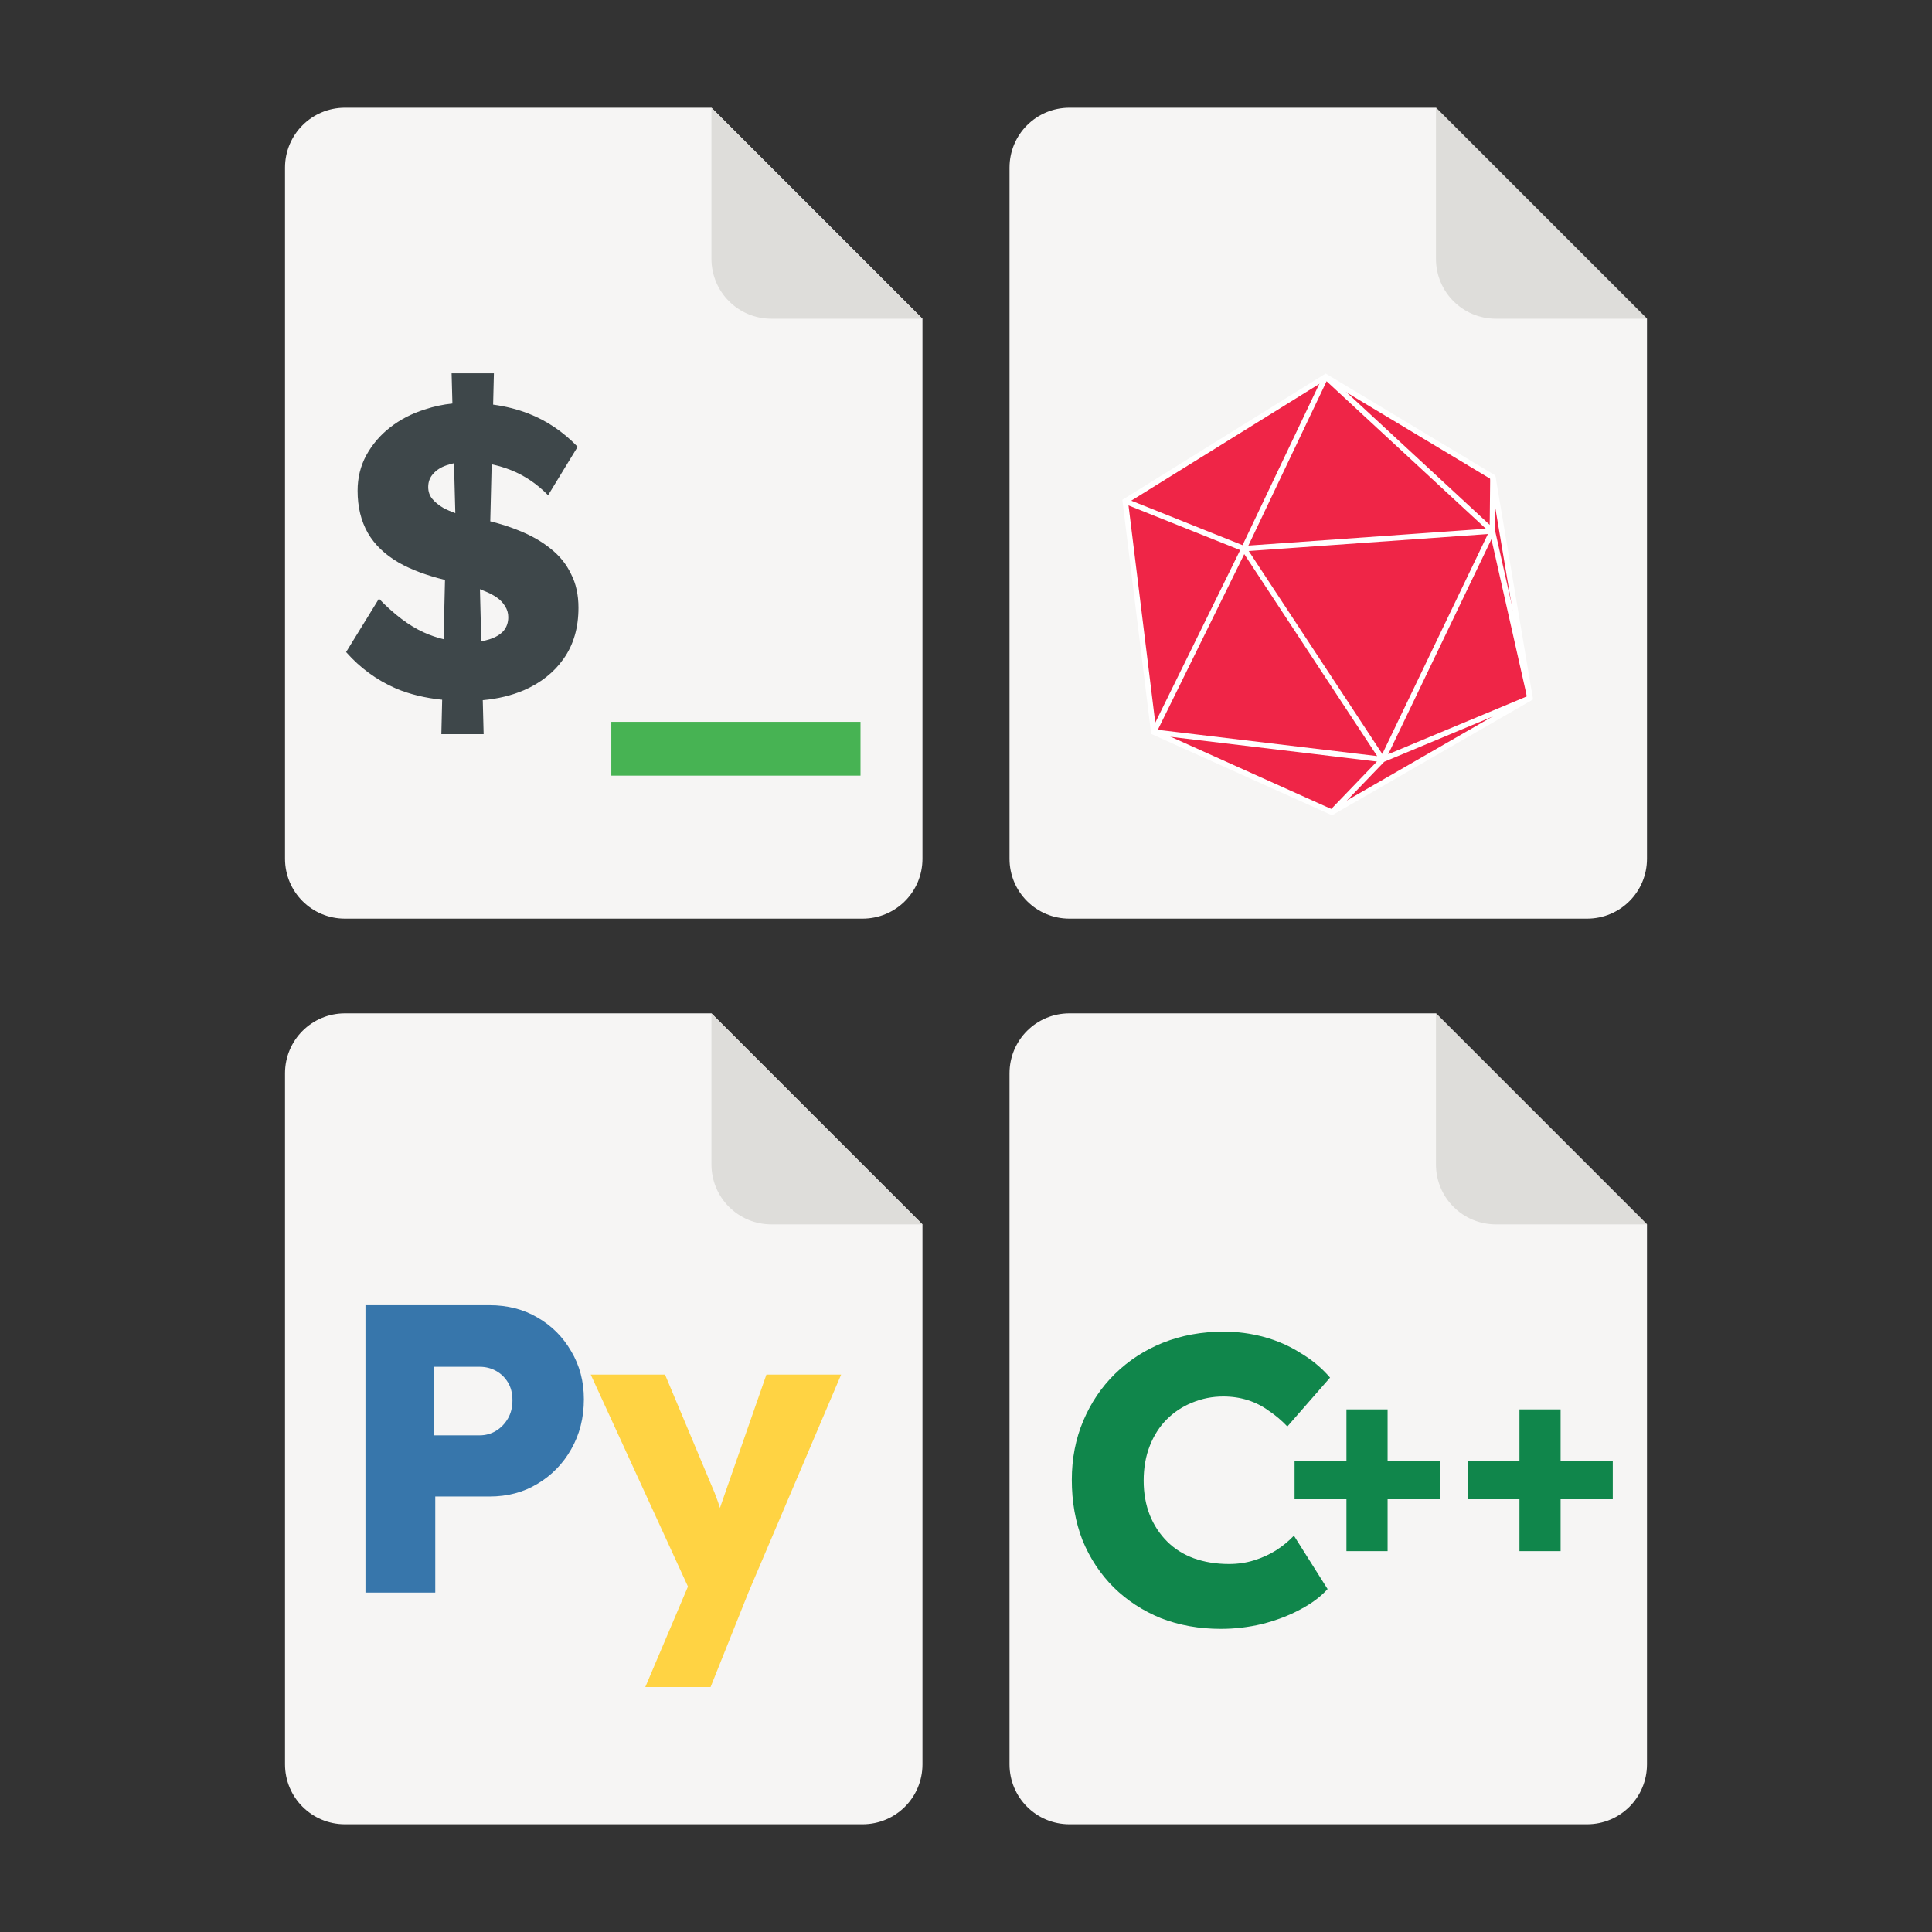
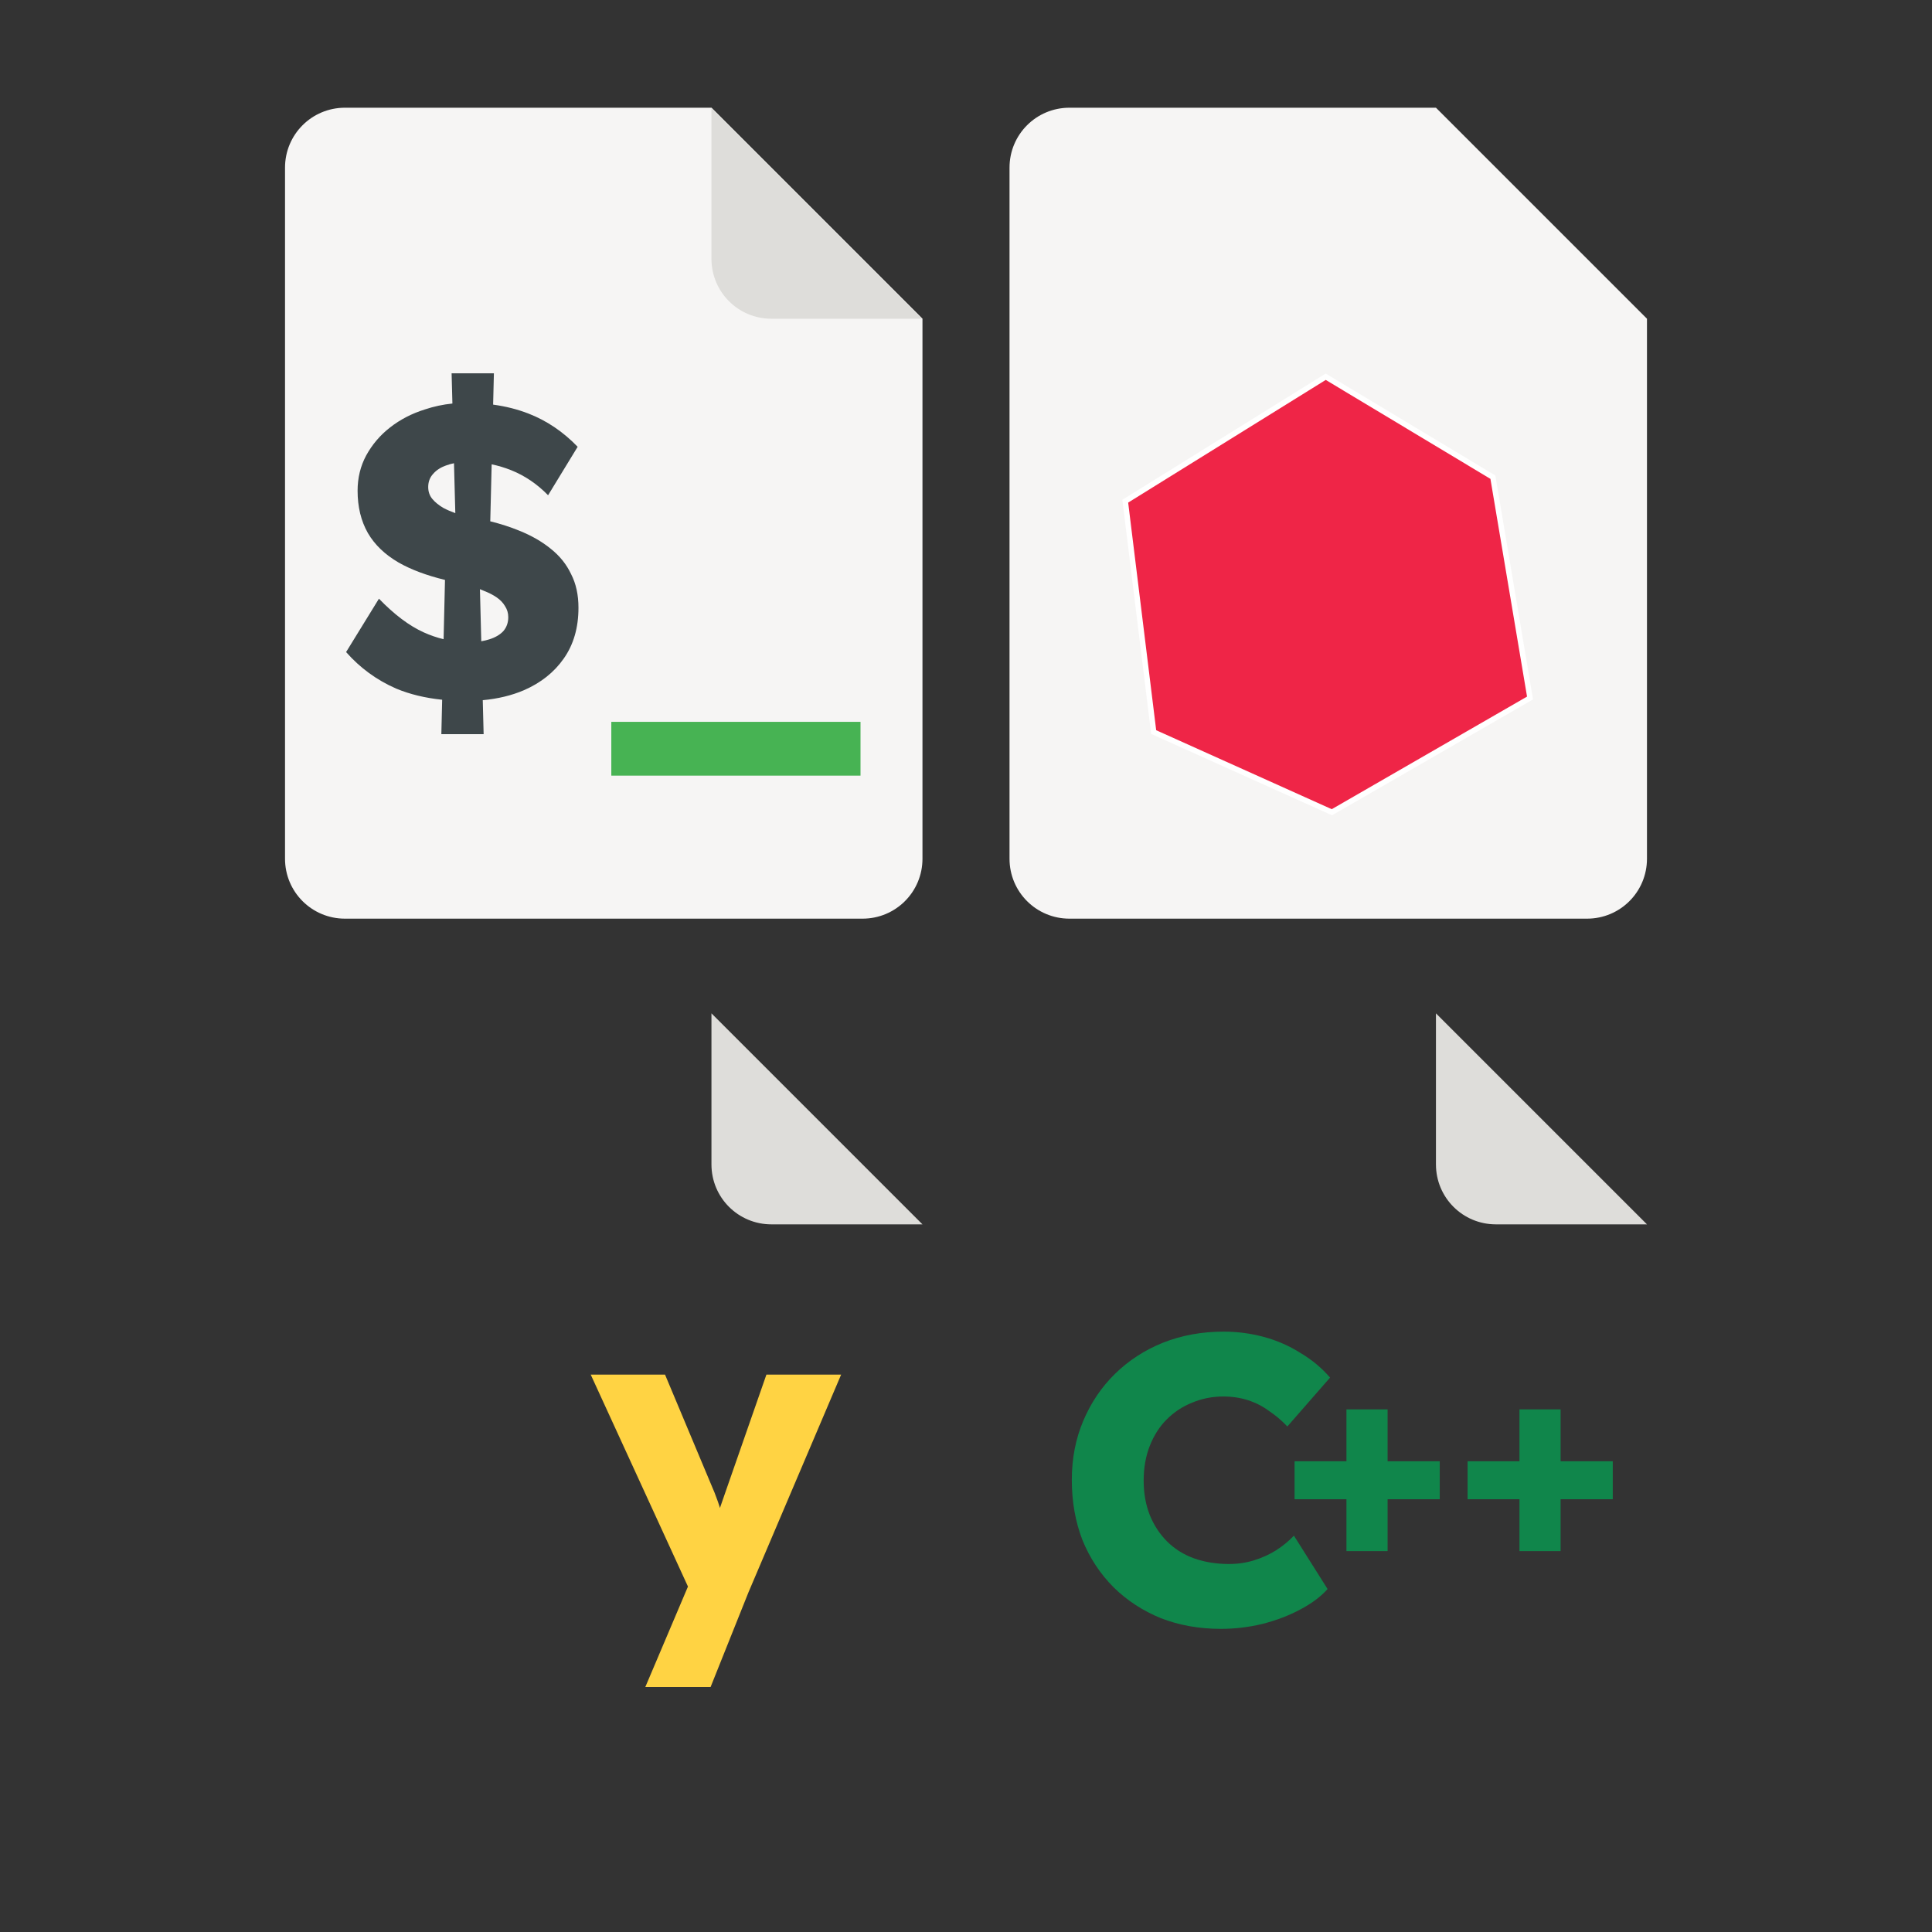
<svg xmlns="http://www.w3.org/2000/svg" width="512" height="512" version="1.1">
  <rect width="100%" height="100%" fill="#333333" stroke="none" />
  <g>
    <path style="fill:#f6f5f4" d="m 436.466,84.468 v 143.092 c 0,8.805 -7.089,15.894 -15.894,15.894 h -137.144 c -8.805,0 -15.894,-7.089 -15.894,-15.894 v -183.12 c 0,-8.805 7.089,-15.894 15.894,-15.894 v 0 h 97.115" />
-     <path style="fill:#deddda" d="m 436.466,84.468 h -40.029 c -8.805,0 -15.894,-7.089 -15.894,-15.894 v -40.028" />
    <path style="fill:#ef2547;stroke:#ffffff;stroke-width:1.44" d="m 351.33,99.84 44.304,26.619 9.841,58.521 -52.509,30.271 -47.23,-21.247 -7.53,-61.181 z" />
-     <path style="fill:none;stroke:#ffffff;stroke-width:1.44" d="m 405.475,184.98 -39.054,16.289 m 0,0 -13.456,13.982 m 13.456,-13.982 -60.685,-7.265 m 99.739,-9.024 -9.986,-44.261 m 0,0 -29.068,60.55 m 29.212,-74.81 -0.144,14.26 m 0,0 -65.84,4.673 m 0,0 36.772,55.876 m -36.772,-55.876 -23.914,48.612 m 45.593,-94.164 44.16,40.879 m -44.16,-40.879 -21.68,45.553 m 0,0 -31.443,-12.57" />
  </g>
  <g>
    <path style="fill:#f6f5f4" d="m 244.466,84.468 v 143.092 c 0,8.805 -7.089,15.894 -15.894,15.894 h -137.144 c -8.805,0 -15.894,-7.089 -15.894,-15.894 v -183.12 c 0,-8.805 7.089,-15.894 15.894,-15.894 v 0 h 97.115" />
    <path style="fill:#deddda" d="m 244.466,84.468 h -40.029 c -8.805,0 -15.894,-7.089 -15.894,-15.894 v -40.028" />
    <path style="fill:#47b353" d="m 162.003,205.55 v -14.253 h 66.042 v 14.253 z" />
    <path style="fill:#3e474a" d="m 119.68,98.926 0.213,8.014 c -2.495,0.253 -4.923,0.773 -7.284,1.56 -3.482,1.088 -6.565,2.684 -9.248,4.788 -2.611,2.031 -4.715,4.497 -6.31,7.398 -1.523,2.829 -2.285,5.948 -2.285,9.357 0,4.279 0.906,8.014 2.72,11.206 1.813,3.119 4.533,5.73 8.16,7.834 3.31,1.882 7.404,3.416 12.282,4.601 l -0.371,15.71 c -1.794,-0.43 -3.552,-1.035 -5.273,-1.815 -3.844,-1.741 -7.798,-4.714 -11.859,-8.921 l -8.705,14.144 c 3.699,4.207 8.124,7.435 13.274,9.683 3.611,1.504 7.672,2.489 12.184,2.953 l -0.216,9.124 h 11.206 l -0.23,-9.01 c 4.004,-0.366 7.635,-1.243 10.893,-2.632 4.497,-1.958 8.015,-4.751 10.553,-8.377 2.611,-3.699 3.917,-8.197 3.917,-13.492 0,-3.409 -0.653,-6.383 -1.958,-8.921 -1.233,-2.611 -3.047,-4.86 -5.44,-6.746 -2.321,-1.886 -5.113,-3.481 -8.377,-4.787 -2.322,-0.95 -4.856,-1.766 -7.6,-2.447 l 0.371,-15.097 c 1.76,0.361 3.48,0.877 5.162,1.55 3.627,1.451 6.891,3.664 9.792,6.637 l 7.834,-12.839 c -3.844,-3.989 -8.197,-6.927 -13.057,-8.813 -2.884,-1.119 -5.998,-1.907 -9.342,-2.362 l 0.204,-8.301 z m 0.632,23.837 0.351,13.223 c -1.16,-0.415 -2.212,-0.874 -3.158,-1.374 -1.233,-0.725 -2.212,-1.523 -2.937,-2.393 -0.725,-0.87 -1.088,-1.923 -1.088,-3.156 0,-1.378 0.436,-2.538 1.306,-3.481 0.87,-1.015 2.067,-1.777 3.591,-2.285 0.604,-0.22 1.249,-0.398 1.937,-0.534 z m 6.877,33.375 c 0.368,0.142 0.73,0.293 1.087,0.452 1.306,0.508 2.43,1.088 3.373,1.741 0.943,0.653 1.668,1.414 2.176,2.285 0.58,0.87 0.871,1.849 0.871,2.937 0,1.451 -0.436,2.684 -1.306,3.699 -0.87,0.943 -2.104,1.668 -3.699,2.176 -0.683,0.217 -1.4,0.389 -2.15,0.513 z" />
  </g>
  <g>
-     <path style="fill:#f6f5f4" d="m 244.466,324.468 v 143.092 c 0,8.805 -7.089,15.894 -15.894,15.894 h -137.144 c -8.805,0 -15.894,-7.089 -15.894,-15.894 v -183.12 c 0,-8.805 7.089,-15.894 15.894,-15.894 v 0 h 97.115" />
    <path style="fill:#deddda" d="m 244.466,324.468 h -40.029 c -8.805,0 -15.894,-7.089 -15.894,-15.894 v -40.028" />
    <path style="fill:#ffd343" d="m 171.014,447.075 13.165,-31.008 0.218,8.922 -27.853,-60.71 h 19.693 l 12.186,29.05 q 0.979,2.176 1.85,4.678 0.87,2.502 1.306,4.787 l -2.394,1.414 q 0.653,-1.632 1.414,-4.026 0.87,-2.502 1.85,-5.331 l 10.662,-30.573 h 19.802 l -24.589,57.773 -10.01,25.024 z" />
-     <path style="fill:#3776ab" d="m 96.852,422.051 v -76.16 h 32.858 q 7.181,0 12.73,3.264 5.658,3.264 8.922,8.922 3.373,5.658 3.373,12.73 0,7.398 -3.373,13.274 -3.264,5.766 -8.922,9.139 -5.549,3.373 -12.73,3.373 h -14.362 v 25.459 z m 18.17,-41.67 h 12.077 q 2.394,0 4.352,-1.197 1.958,-1.197 3.155,-3.264 1.197,-2.067 1.197,-4.787 0,-2.829 -1.197,-4.787 -1.197,-1.958 -3.155,-3.046 -1.958,-1.088 -4.352,-1.088 h -12.077 z" />
  </g>
  <g>
-     <path style="fill:#f6f5f4" d="m 436.466,324.468 v 143.092 c 0,8.805 -7.089,15.894 -15.894,15.894 h -137.145 c -8.805,0 -15.894,-7.089 -15.894,-15.894 v -183.12 c 0,-8.805 7.089,-15.894 15.894,-15.894 v 0 h 97.115" />
    <path style="fill:#deddda" d="m 436.466,324.468 h -40.029 c -8.805,0 -15.894,-7.089 -15.894,-15.894 v -40.028" />
    <path style="fill:#10864b" d="m 343.074,397.311 v -10.061 h 38.477 v 10.061 z m 13.747,13.747 v -37.555 h 10.906 v 37.555 z m 32.102,-13.747 v -10.061 h 38.477 v 10.061 z m 13.747,13.747 v -37.555 h 10.906 v 37.555 z m -79.133,20.608 q -8.595,0 -15.885,-2.829 -7.181,-2.938 -12.512,-8.16 -5.331,-5.331 -8.269,-12.512 -2.829,-7.29 -2.829,-15.994 0,-8.486 3.046,-15.667 3.046,-7.181 8.378,-12.403 5.44,-5.331 12.73,-8.269 7.398,-2.938 16.102,-2.938 5.44,0 10.662,1.414 5.222,1.414 9.683,4.243 4.57,2.72 7.834,6.528 l -11.315,12.947 q -2.285,-2.394 -4.896,-4.134 -2.502,-1.85 -5.549,-2.829 -3.046,-0.979 -6.528,-0.979 -4.352,0 -8.269,1.632 -3.808,1.523 -6.746,4.461 -2.829,2.829 -4.461,6.963 -1.632,4.134 -1.632,9.248 0,5.005 1.632,9.139 1.632,4.026 4.57,6.963 2.938,2.938 7.072,4.461 4.243,1.523 9.357,1.523 3.482,0 6.637,-0.979 3.155,-0.979 5.766,-2.611 2.72,-1.741 4.787,-3.917 l 8.922,14.144 q -2.72,3.046 -7.29,5.44 -4.461,2.394 -10.01,3.808 -5.44,1.306 -10.989,1.306 z" />
  </g>
</svg>